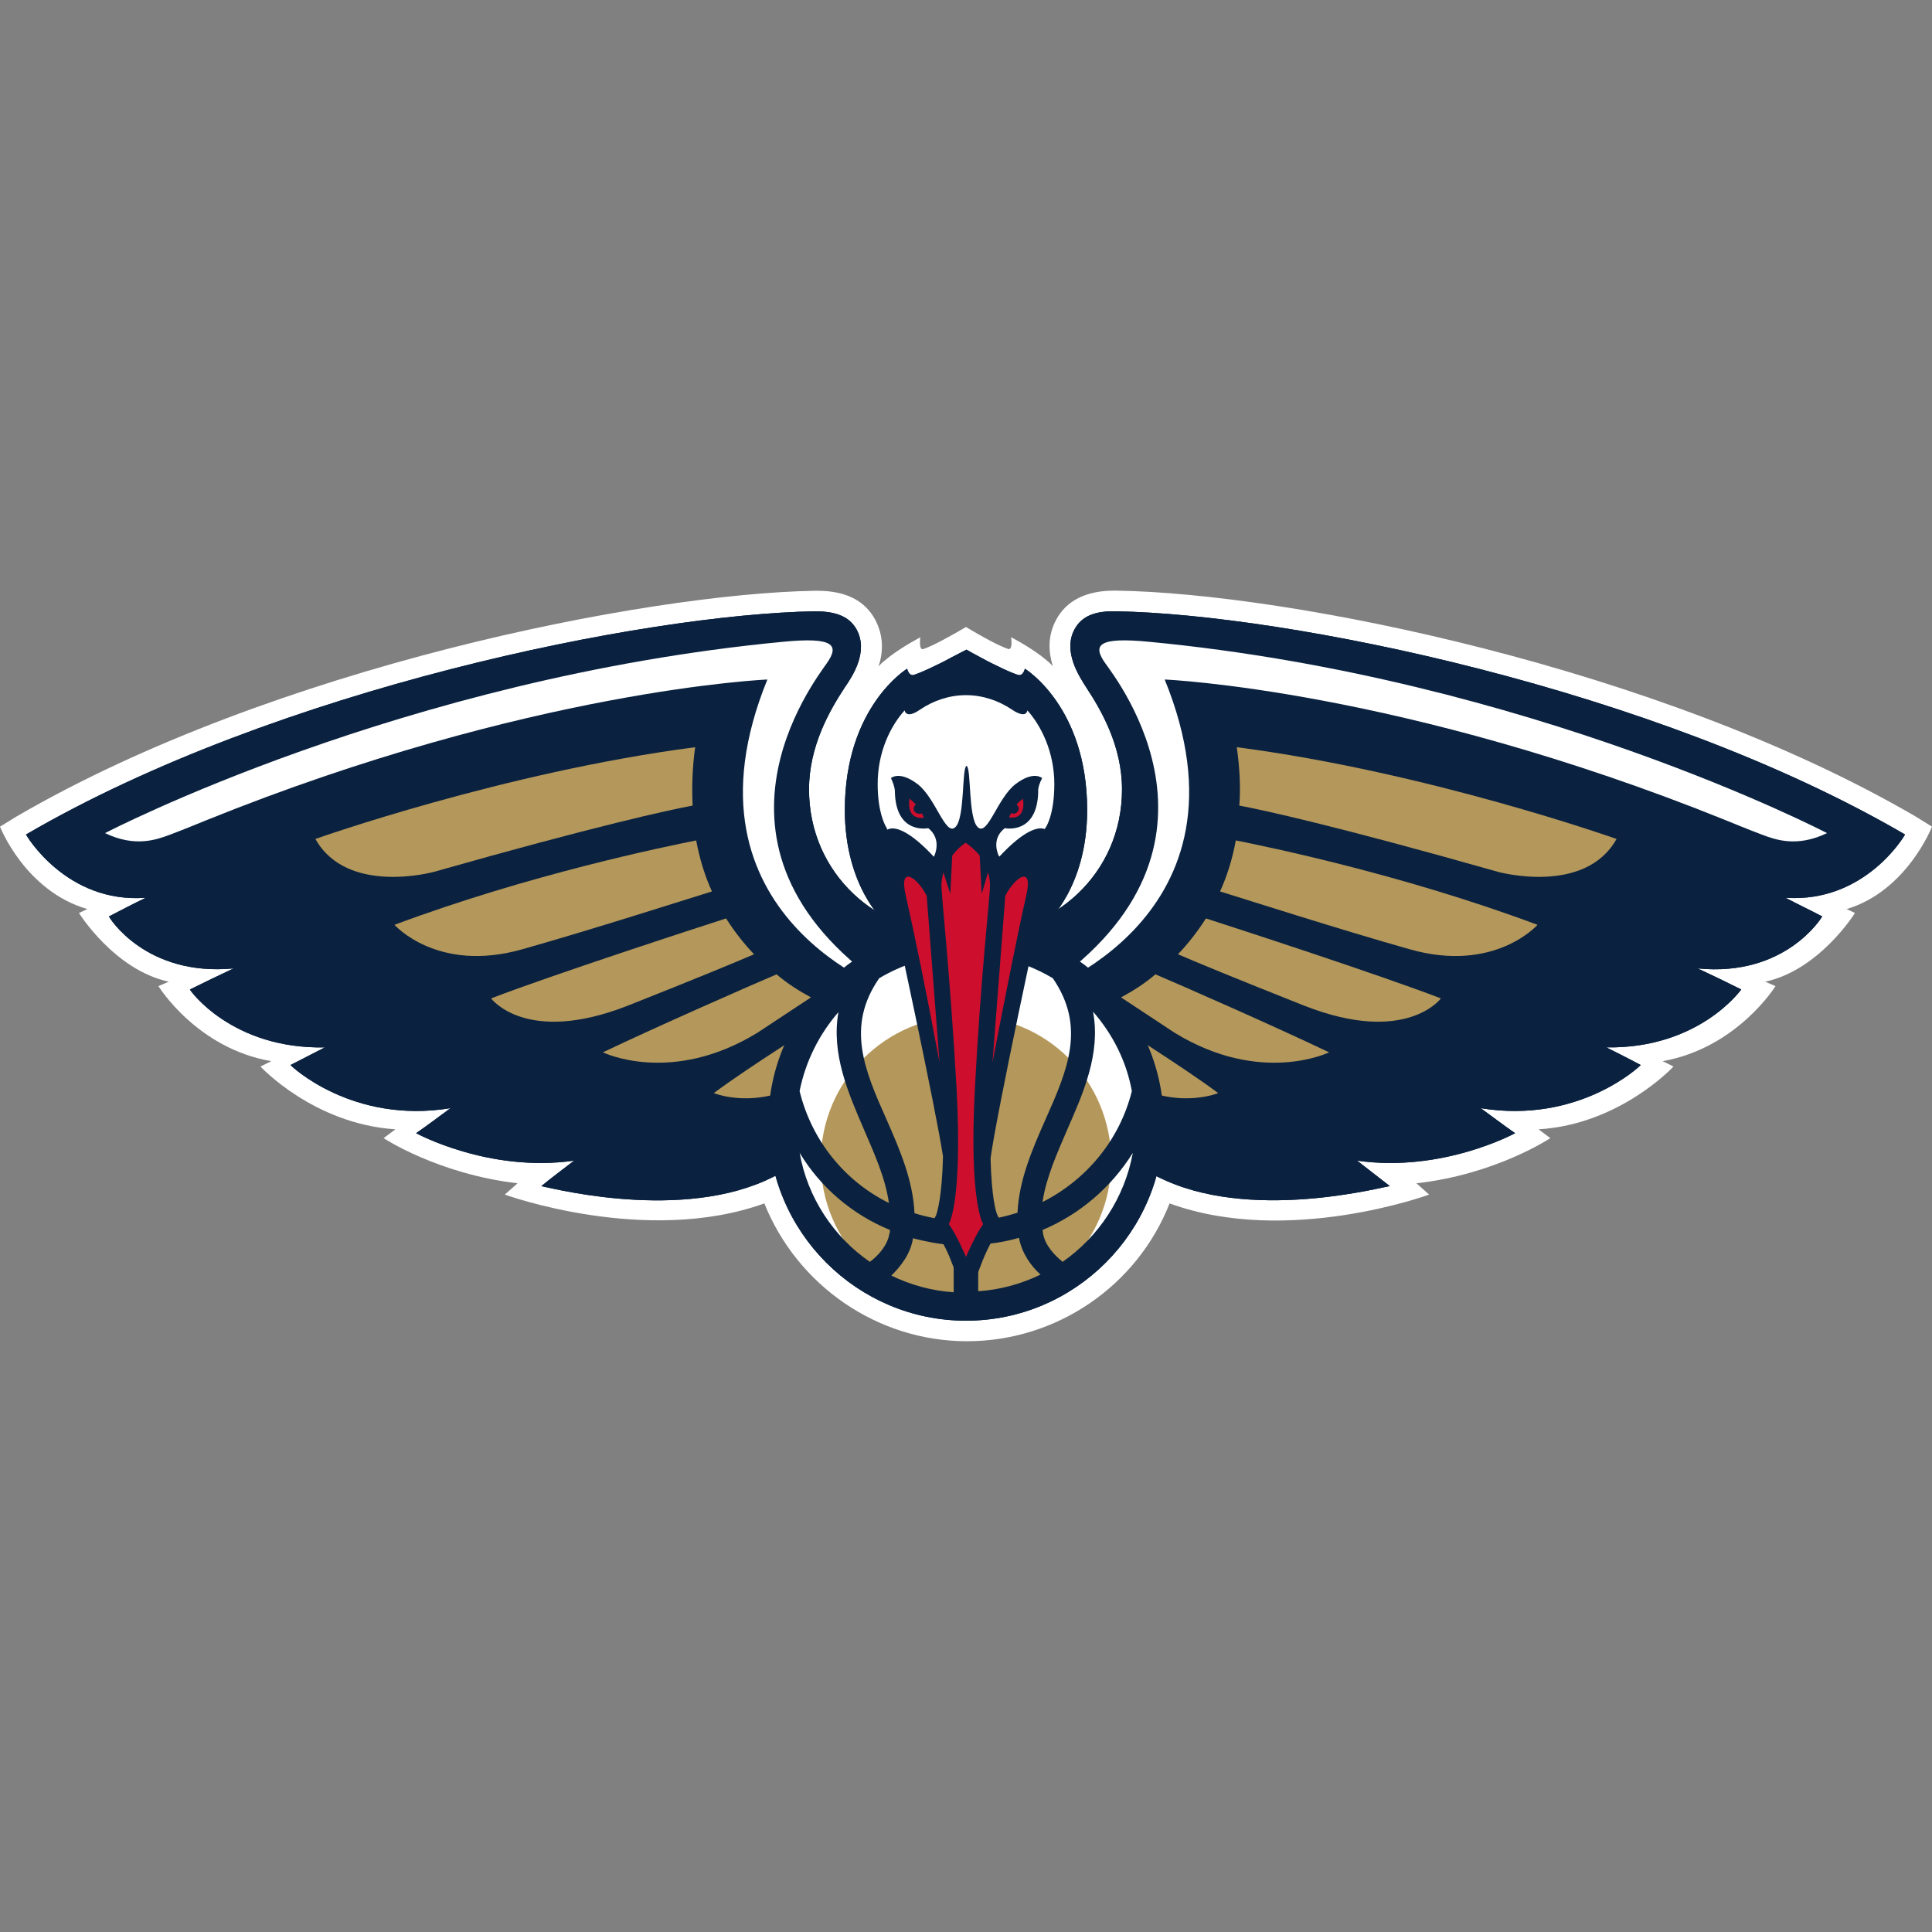
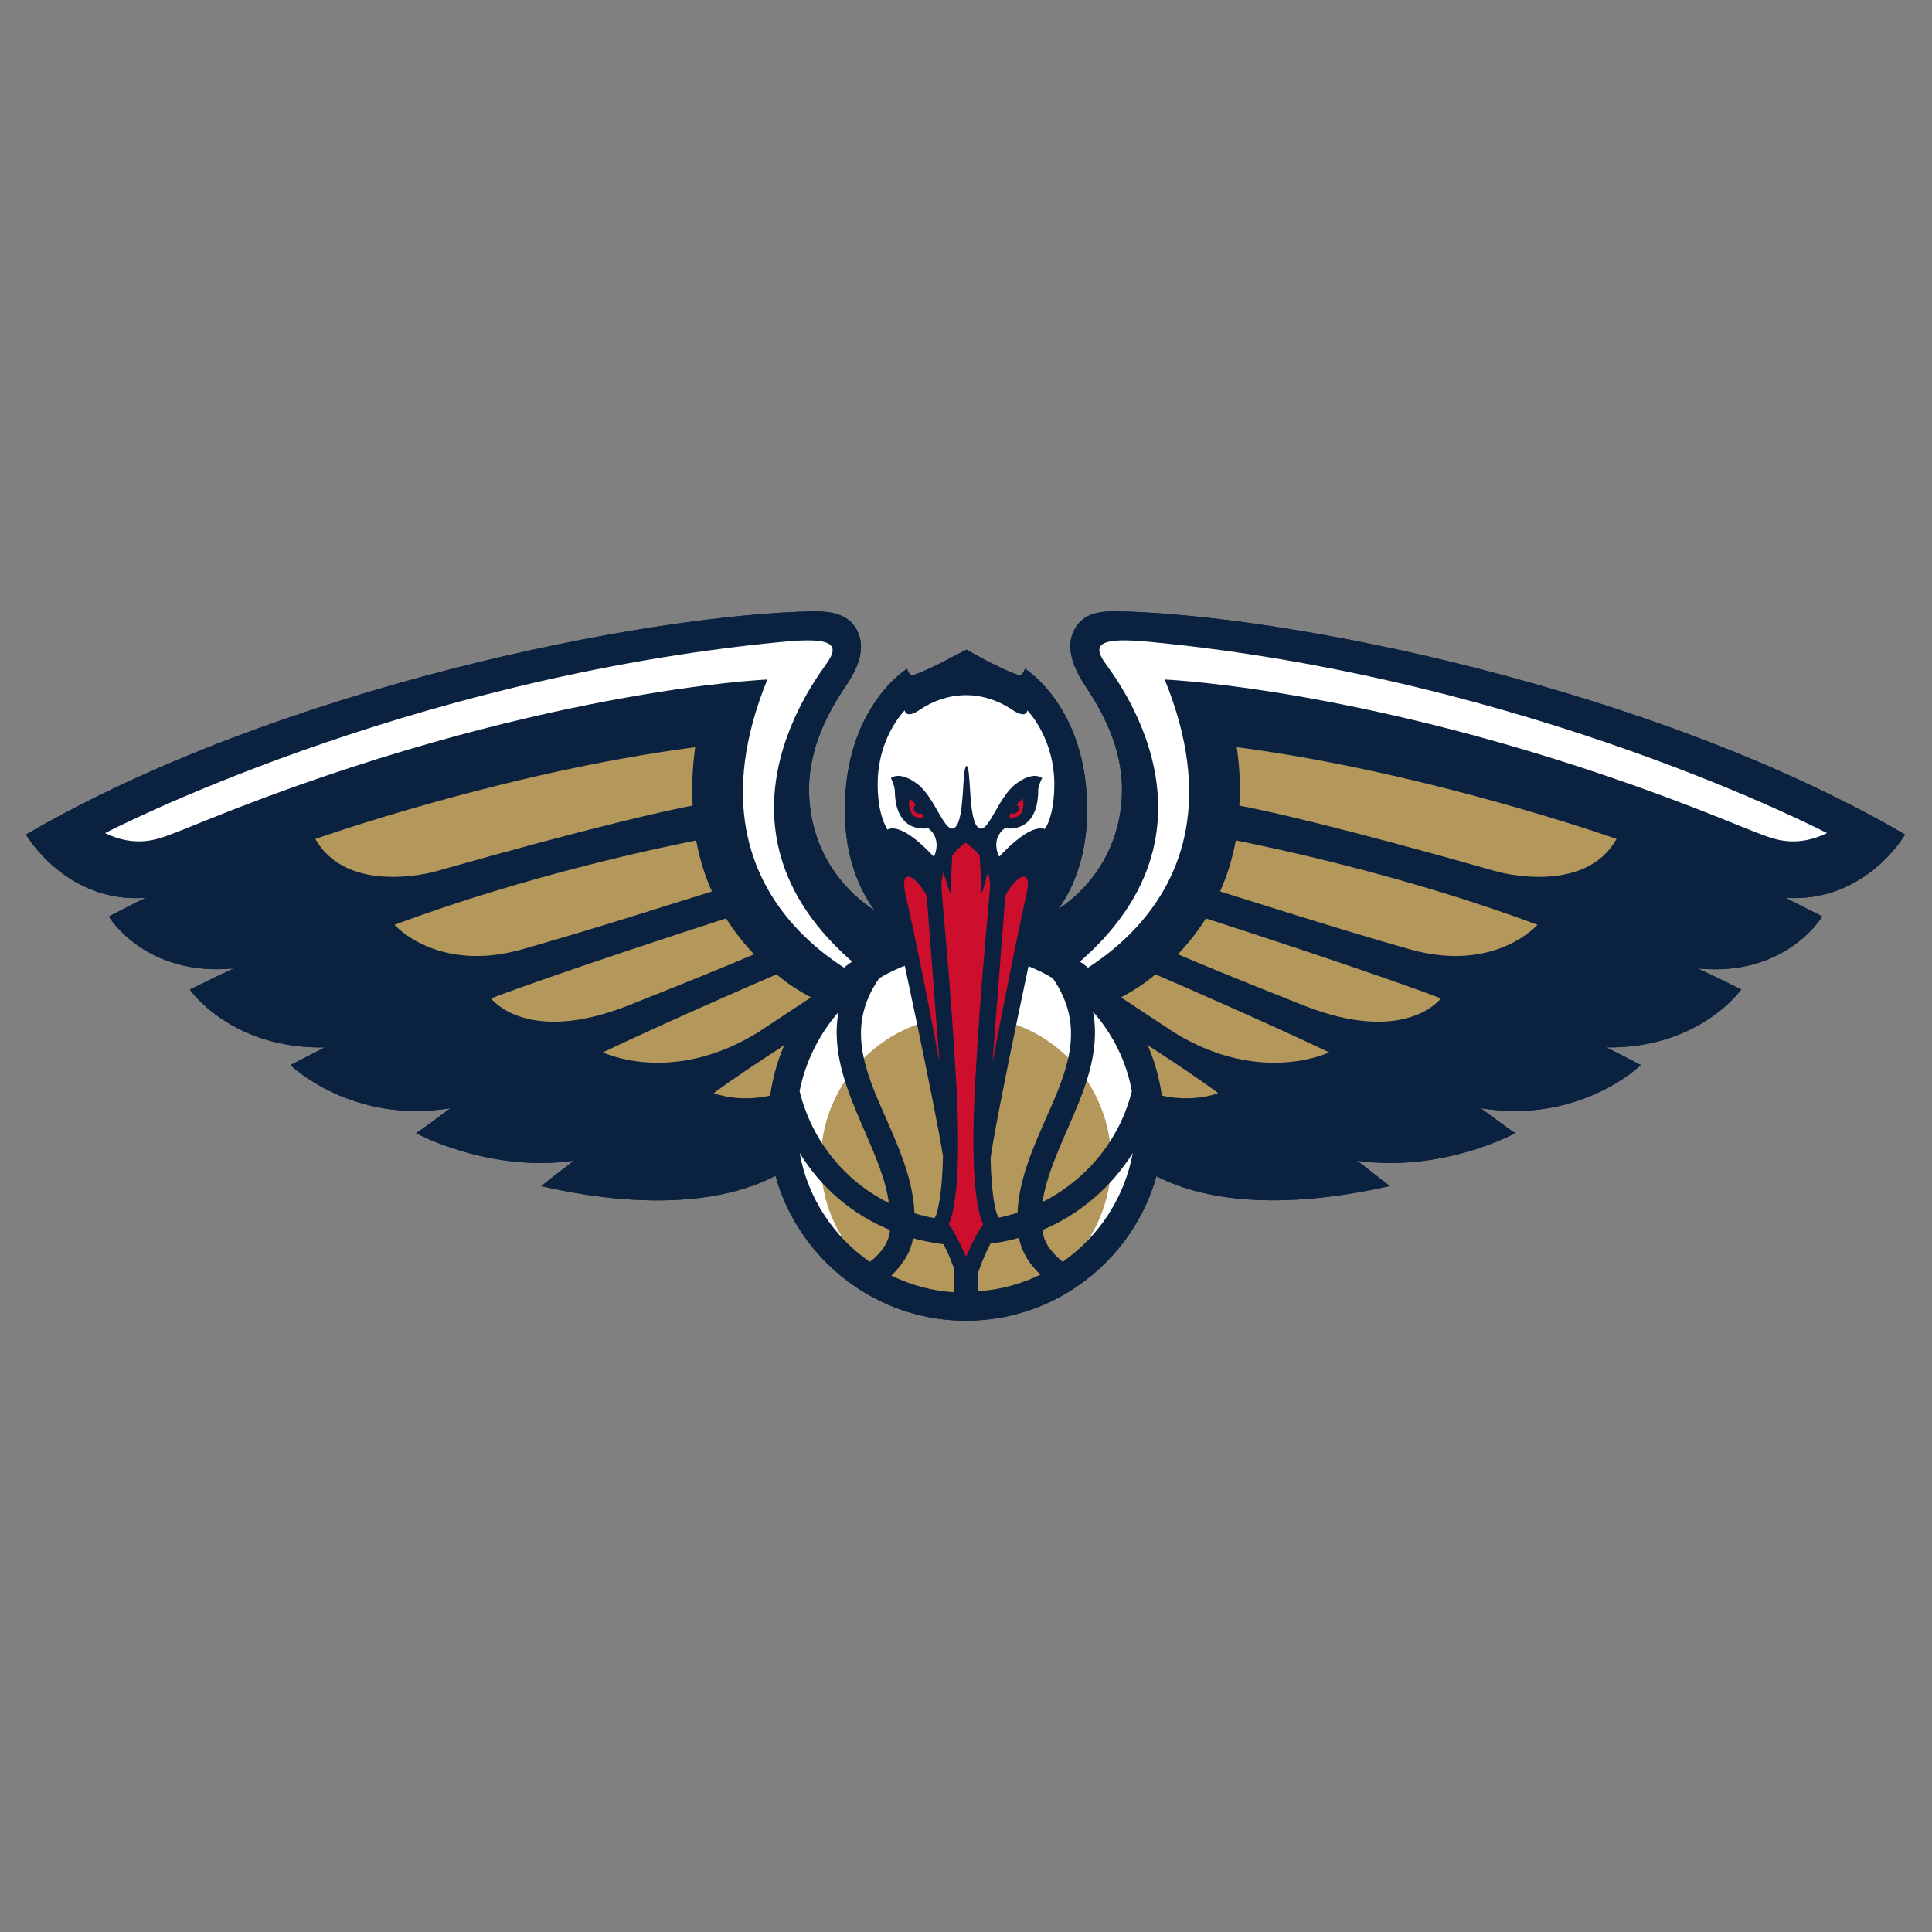
<svg xmlns="http://www.w3.org/2000/svg" version="1.1" id="Layer_1" x="0px" y="0px" viewBox="0 0 32 32" style="enable-background:new 0 0 32 32;" xml:space="preserve">
  <rect x="0" y="0" width="32" height="32" fill="#808080" stroke="none" />
  <style type="text/css">
	.st0{fill:#FFFFFF;}
	.st1{fill:#0A2240;}
	.st2{fill:#B4975A;}
	.st3{fill:#CE0E2D;}
</style>
  <g>
-     <path class="st0" d="M32,13.692l-0.276-0.171c-4.242-2.47-10.401-3.697-13.229-3.738H18.454   c-0.463,0-0.788,0.163-0.959,0.479c-0.146,0.268-0.13,0.536-0.057,0.772c-0.049-0.057-0.122-0.114-0.195-0.171   c-0.228-0.171-0.496-0.309-0.496-0.309s0.033,0.219-0.049,0.195c-0.041-0.016-0.089-0.033-0.138-0.057   C16.333,10.588,16,10.385,16,10.385s-0.341,0.203-0.569,0.309c-0.049,0.024-0.098,0.041-0.138,0.057   c-0.081,0.024-0.049-0.195-0.049-0.195s-0.268,0.138-0.496,0.309c-0.073,0.057-0.146,0.114-0.195,0.171   c0.073-0.228,0.089-0.496-0.057-0.772c-0.171-0.317-0.488-0.479-0.959-0.479h-0.041   c-2.82,0.049-8.979,1.268-13.221,3.738L0,13.692c0,0,0.414,1.065,1.446,1.365l-0.138,0.065   c0,0,0.585,0.943,1.487,1.138l-0.171,0.073c0,0,0.634,1.032,1.869,1.243l-0.179,0.089c0,0,0.878,0.951,2.235,1.04   l-0.195,0.146c0,0,0.894,0.593,2.218,0.748l-0.211,0.187c0,0,2.34,0.853,4.299,0.146   c0.544,1.357,1.869,2.283,3.356,2.283l0,0l0,0c1.487,0,2.82-0.918,3.356-2.283c1.958,0.715,4.299-0.146,4.299-0.146   l-0.211-0.187c1.316-0.146,2.218-0.748,2.218-0.748l-0.195-0.146c1.349-0.081,2.235-1.04,2.235-1.04   l-0.179-0.089c1.235-0.219,1.869-1.243,1.869-1.243L29.237,16.26c0.902-0.195,1.487-1.138,1.487-1.138l-0.138-0.065   C31.586,14.757,32,13.692,32,13.692z" />
    <g>
      <g>
        <g>
          <path class="st1" d="M31.553,13.822c-4.152-2.421-10.247-3.649-13.066-3.697      c-0.341-0.008-0.569,0.073-0.691,0.301c-0.195,0.366,0.081,0.78,0.195,0.959      c0.252,0.382,0.593,0.975,0.593,1.69c0,1.389-1.121,2.413-2.503,2.413c-0.033,0-0.057,0-0.089,0      c-0.033,0-0.057,0-0.089,0c-1.381,0-2.503-1.024-2.503-2.413c0-0.715,0.341-1.308,0.593-1.69      c0.122-0.179,0.398-0.585,0.195-0.959c-0.122-0.219-0.349-0.301-0.691-0.301      c-2.82,0.049-8.914,1.276-13.066,3.697c0,0.008,0.666,1.146,1.983,1.048      c-0.203,0.098-0.406,0.203-0.609,0.309c0,0.016,0.609,1,2.064,0.861c-0.244,0.114-0.479,0.228-0.723,0.349      c0,0.016,0.699,0.991,2.235,0.959c-0.349,0.179-0.569,0.292-0.569,0.292c0,0.008,1.016,0.983,2.649,0.715      c-0.179,0.13-0.357,0.268-0.569,0.414c0,0,1.203,0.658,2.617,0.455c-0.179,0.138-0.366,0.276-0.544,0.423      c0-0.016,2.162,0.593,3.705-0.089c1.325-0.585,2.064-2.015,2.235-2.373c0.26,0.057,0.488,0.089,0.666,0.114      c0,0.016,0.284,0.041,0.422,0.041c0.138,0.008,0.423-0.016,0.423-0.041c0.171-0.024,0.406-0.057,0.666-0.114      c0.171,0.357,0.902,1.796,2.235,2.373c1.544,0.683,3.705,0.065,3.705,0.089      c-0.179-0.138-0.366-0.284-0.544-0.423c1.414,0.203,2.617-0.455,2.617-0.455      c-0.211-0.146-0.39-0.284-0.569-0.414c1.633,0.268,2.649-0.707,2.649-0.715c0,0-0.211-0.114-0.569-0.292      c1.536,0.024,2.227-0.951,2.235-0.959c-0.244-0.122-0.479-0.236-0.723-0.349      c1.454,0.146,2.056-0.845,2.064-0.861c-0.203-0.106-0.406-0.203-0.609-0.309      C30.895,14.96,31.553,13.83,31.553,13.822z" />
          <path class="st0" d="M14.806,16.447c0,0-3.705-1.243-2.096-5.192c0,0-3.925,0.163-9.296,2.332      c0,0-0.374,0.154-0.593,0.236c-0.219,0.081-0.577,0.219-1.081-0.024c0,0,4.916-2.568,11.23-3.169      c0.829-0.081,0.943,0.049,0.723,0.357C13.514,11.254,11.254,14.123,14.806,16.447z" />
          <path class="st2" d="M11.514,12.376c-3.177,0.414-6.29,1.52-6.29,1.52c0.528,0.943,1.966,0.544,1.966,0.544      c2.69-0.764,3.892-1.024,4.282-1.097C11.458,13.042,11.466,12.725,11.514,12.376z" />
          <path class="st2" d="M11.531,13.92c-0.528,0.106-2.755,0.561-4.997,1.398c0,0,0.707,0.804,2.113,0.406      c1.178-0.333,2.698-0.821,3.145-0.959C11.677,14.513,11.588,14.229,11.531,13.92z" />
          <path class="st2" d="M12.026,15.212c-0.479,0.154-2.877,0.934-3.892,1.325c0,0,0.577,0.78,2.259,0.122      c1.17-0.463,1.812-0.731,2.096-0.853C12.319,15.626,12.165,15.431,12.026,15.212z" />
-           <path class="st2" d="M12.863,16.138c-0.422,0.179-1.975,0.861-2.877,1.292c0,0,1.129,0.553,2.56-0.325l0.886-0.585      C13.237,16.414,13.042,16.293,12.863,16.138z" />
          <path class="st2" d="M13.863,16.756c-0.284,0.179-1.463,0.918-2.04,1.349c0,0,0.975,0.406,1.983-0.544      c0.325-0.309,0.504-0.479,0.601-0.585C14.229,16.918,14.05,16.845,13.863,16.756z" />
          <g>
            <path class="st0" d="M17.195,16.447c0,0,3.705-1.243,2.096-5.192c0,0,3.925,0.163,9.296,2.332       c0,0,0.374,0.154,0.593,0.236s0.577,0.219,1.081-0.024c0,0-4.916-2.568-11.23-3.169       c-0.837-0.081-0.943,0.049-0.723,0.357C18.495,11.254,20.746,14.123,17.195,16.447z" />
            <path class="st2" d="M20.485,12.376c3.177,0.414,6.29,1.52,6.29,1.52c-0.528,0.943-1.966,0.544-1.966,0.544       c-2.69-0.764-3.892-1.024-4.282-1.097C20.55,13.042,20.534,12.725,20.485,12.376z" />
-             <path class="st2" d="M20.469,13.92c0.528,0.106,2.755,0.561,4.997,1.398c0,0-0.707,0.804-2.113,0.406       c-1.178-0.333-2.698-0.821-3.145-0.959C20.323,14.513,20.412,14.229,20.469,13.92z" />
            <path class="st2" d="M19.974,15.212c0.479,0.154,2.877,0.934,3.892,1.325c0,0-0.577,0.78-2.259,0.122       c-1.17-0.463-1.812-0.731-2.096-0.853C19.681,15.626,19.835,15.431,19.974,15.212z" />
            <path class="st2" d="M19.137,16.138c0.423,0.179,1.975,0.861,2.877,1.292c0,0-1.129,0.553-2.56-0.325       l-0.886-0.585C18.763,16.414,18.958,16.293,19.137,16.138z" />
            <path class="st2" d="M18.137,16.756c0.284,0.179,1.463,0.918,2.04,1.349c0,0-0.975,0.406-1.983-0.544       c-0.325-0.309-0.504-0.479-0.601-0.585C17.771,16.918,17.95,16.845,18.137,16.756z" />
          </g>
        </g>
        <g>
          <g>
            <g>
              <path class="st0" d="M19.039,18.6c0,1.682-1.357,3.039-3.039,3.039s-3.039-1.357-3.039-3.039        c0-1.674,1.357-3.039,3.039-3.039C17.674,15.569,19.039,16.926,19.039,18.6z" />
            </g>
            <g>
              <path class="st2" d="M18.405,19.234c0,1.333-1.081,2.413-2.405,2.413c-1.333,0-2.405-1.081-2.405-2.413        S14.675,16.829,16,16.829C17.333,16.821,18.405,17.901,18.405,19.234z" />
            </g>
            <path class="st1" d="M16,15.325c-1.804,0-3.275,1.471-3.275,3.275c0,1.804,1.471,3.275,3.275,3.275       s3.275-1.471,3.275-3.275C19.275,16.796,17.804,15.325,16,15.325z M18.747,18.072       c-0.203,0.813-0.756,1.471-1.479,1.837c0.057-0.398,0.236-0.796,0.414-1.211       c0.26-0.593,0.553-1.251,0.422-1.942C18.43,17.13,18.657,17.576,18.747,18.072z M14.562,16.203       c0.366-0.219,0.788-0.357,1.235-0.39v4.404c-0.228-0.016-0.439-0.057-0.65-0.122       c-0.024-0.544-0.244-1.056-0.463-1.552C14.318,17.723,14.009,17,14.562,16.203z M15.122,20.51       c0.219,0.057,0.439,0.098,0.674,0.114v0.78c-0.366-0.024-0.715-0.122-1.032-0.276       C14.919,20.973,15.082,20.77,15.122,20.51z M16.203,20.616c0.236-0.016,0.455-0.049,0.674-0.114       c0.049,0.26,0.203,0.471,0.357,0.609c-0.317,0.154-0.666,0.252-1.032,0.276V20.616z M16.853,20.087       c-0.211,0.065-0.423,0.114-0.65,0.13v-4.404c0.447,0.033,0.87,0.171,1.235,0.39       c0.553,0.804,0.244,1.52-0.122,2.34C17.097,19.039,16.878,19.543,16.853,20.087z M13.887,16.764       c-0.122,0.691,0.163,1.341,0.422,1.942c0.179,0.414,0.357,0.813,0.414,1.219       c-0.723-0.357-1.276-1.024-1.479-1.853C13.343,17.576,13.57,17.13,13.887,16.764z M13.245,19.096       c0.349,0.577,0.878,1.024,1.495,1.276c0,0.016,0,0.041-0.008,0.057c-0.033,0.211-0.203,0.382-0.325,0.471       C13.806,20.485,13.375,19.835,13.245,19.096z M17.601,20.9c-0.122-0.098-0.292-0.268-0.325-0.471       c0-0.016-0.008-0.041-0.008-0.057c0.618-0.26,1.138-0.707,1.495-1.276       C18.625,19.844,18.194,20.485,17.601,20.9z" />
          </g>
          <g>
            <path class="st1" d="M16.975,11.076c0,0-0.024,0.106-0.089,0.106s-0.455-0.187-0.642-0.292       c-0.081-0.041-0.195-0.106-0.236-0.13c0,0-0.171,0.089-0.252,0.13c-0.187,0.106-0.585,0.292-0.642,0.292       c-0.065,0-0.089-0.106-0.089-0.106s-1.032,0.626-1.032,2.34c0,1.284,0.666,1.861,0.666,1.861l0.089,0.366h1.138       h0.228h1.138l0.089-0.366c0,0,0.666-0.577,0.666-1.861C18.007,11.701,16.975,11.076,16.975,11.076z" />
            <path class="st0" d="M17.463,12.985c0-0.528-0.219-0.967-0.447-1.219c0,0-0.008,0.154-0.26-0.016       c-0.219-0.146-0.479-0.236-0.756-0.236c-0.276,0-0.536,0.089-0.756,0.236c-0.244,0.171-0.26,0.016-0.26,0.016       c-0.236,0.26-0.447,0.691-0.447,1.219c0,0.439,0.106,0.658,0.146,0.723c0.219,0.561,0.723,0.959,1.316,0.959       c0.585,0,1.089-0.39,1.308-0.943C17.325,13.709,17.463,13.497,17.463,12.985z" />
            <path class="st1" d="M16.553,14.188c0,0,0-0.008-0.008-0.008c0,0-0.146-0.276,0.098-0.463       c0,0,0.536,0.114,0.553-0.601c0,0-0.016-0.073,0.065-0.228c0,0-0.138-0.13-0.439,0.098       c-0.301,0.228-0.463,0.87-0.626,0.715c-0.163-0.146-0.106-0.983-0.187-1.016l0,0       c-0.081,0.033-0.024,0.87-0.187,1.016c-0.163,0.154-0.325-0.488-0.626-0.715       c-0.301-0.228-0.439-0.098-0.439-0.098c0.073,0.154,0.065,0.228,0.065,0.228       c0.016,0.715,0.553,0.601,0.553,0.601c0.236,0.187,0.098,0.463,0.098,0.463s0,0.008-0.008,0.008       c-0.642-0.691-1.016-0.601-0.837,0.179c0.179,0.764,0.878,4.03,0.991,4.786       c-0.016,0.683-0.098,0.926-0.114,0.975l-0.073,0.138l0.081,0.154c0.122,0.179,0.211,0.382,0.236,0.455       l0.268,0.674l0.26-0.674c0.033-0.081,0.114-0.276,0.236-0.455l0.081-0.146l-0.073-0.146       c-0.024-0.049-0.098-0.284-0.114-0.943c0.089-0.683,0.804-4.047,0.991-4.827       C17.568,13.587,17.195,13.497,16.553,14.188z" />
            <g>
              <path class="st3" d="M15.561,17.593c-0.228-1.219-0.414-2.121-0.561-2.771        c-0.114-0.496,0.187-0.301,0.349,0.016L15.561,17.593z" />
              <path class="st3" d="M16.439,17.593c0.236-1.219,0.414-2.121,0.561-2.771c0.114-0.496-0.187-0.301-0.349,0.016        L16.439,17.593z" />
            </g>
            <g>
              <path class="st3" d="M15.195,13.473c-0.049-0.016-0.073-0.057-0.057-0.106c0.008-0.016,0.016-0.033,0.033-0.041        c-0.033-0.033-0.065-0.065-0.106-0.098c0,0-0.073,0.349,0.236,0.317c0,0-0.008-0.033-0.033-0.073        C15.244,13.481,15.22,13.481,15.195,13.473z" />
              <path class="st3" d="M16.943,13.229c-0.041,0.033-0.081,0.065-0.106,0.098c0.016,0.008,0.024,0.024,0.033,0.041        c0.016,0.049-0.016,0.089-0.057,0.106c-0.024,0.008-0.049,0-0.065-0.008        c-0.024,0.041-0.033,0.073-0.033,0.073C17.016,13.579,16.943,13.229,16.943,13.229z" />
            </g>
            <path class="st3" d="M16.146,18.048c0.098-1.877,0.252-3.21,0.252-3.38c0-0.057-0.008-0.138-0.033-0.219       L16.26,14.806l-0.033-0.634c-0.057-0.073-0.13-0.138-0.228-0.211h-0.008c-0.098,0.065-0.163,0.138-0.219,0.211       L15.74,14.806l-0.114-0.357c-0.024,0.081-0.033,0.163-0.033,0.219c0,0.163,0.146,1.495,0.252,3.38       c0.098,1.877-0.13,2.227-0.13,2.227C15.854,20.469,16,20.819,16,20.819s0.146-0.349,0.284-0.544       C16.284,20.274,16.049,19.925,16.146,18.048z" />
          </g>
        </g>
      </g>
    </g>
    <g>
      <g>
        <g>
          <path class="st1" d="M31.553,13.822c-4.152-2.421-10.247-3.649-13.066-3.697      c-0.341-0.008-0.569,0.073-0.691,0.301c-0.195,0.366,0.081,0.78,0.195,0.959      c0.252,0.382,0.593,0.975,0.593,1.69c0,1.389-1.121,2.413-2.503,2.413c-0.033,0-0.057,0-0.089,0      c-0.033,0-0.057,0-0.089,0c-1.381,0-2.503-1.024-2.503-2.413c0-0.715,0.341-1.308,0.593-1.69      c0.122-0.179,0.398-0.585,0.195-0.959c-0.122-0.219-0.349-0.301-0.691-0.301      c-2.82,0.049-8.914,1.276-13.066,3.697c0,0.008,0.666,1.146,1.983,1.048      c-0.203,0.098-0.406,0.203-0.609,0.309c0,0.016,0.609,1,2.064,0.861c-0.244,0.114-0.479,0.228-0.723,0.349      c0,0.016,0.699,0.991,2.235,0.959c-0.349,0.179-0.569,0.292-0.569,0.292c0,0.008,1.016,0.983,2.649,0.715      c-0.179,0.13-0.357,0.268-0.569,0.414c0,0,1.203,0.658,2.617,0.455c-0.179,0.138-0.366,0.276-0.544,0.423      c0-0.016,2.162,0.593,3.705-0.089c1.325-0.585,2.064-2.015,2.235-2.373c0.26,0.057,0.488,0.089,0.666,0.114      c0,0.016,0.284,0.041,0.422,0.041c0.138,0.008,0.423-0.016,0.423-0.041c0.171-0.024,0.406-0.057,0.666-0.114      c0.171,0.357,0.902,1.796,2.235,2.373c1.544,0.683,3.705,0.065,3.705,0.089      c-0.179-0.138-0.366-0.284-0.544-0.423c1.414,0.203,2.617-0.455,2.617-0.455      c-0.211-0.146-0.39-0.284-0.569-0.414c1.633,0.268,2.649-0.707,2.649-0.715c0,0-0.211-0.114-0.569-0.292      c1.536,0.024,2.227-0.951,2.235-0.959c-0.244-0.122-0.479-0.236-0.723-0.349      c1.454,0.146,2.056-0.845,2.064-0.861c-0.203-0.106-0.406-0.203-0.609-0.309      C30.895,14.96,31.553,13.83,31.553,13.822z" />
          <path class="st0" d="M14.806,16.447c0,0-3.705-1.243-2.096-5.192c0,0-3.925,0.163-9.296,2.332      c0,0-0.374,0.154-0.593,0.236c-0.219,0.081-0.577,0.219-1.081-0.024c0,0,4.916-2.568,11.23-3.169      c0.829-0.081,0.943,0.049,0.723,0.357C13.514,11.254,11.254,14.123,14.806,16.447z" />
          <path class="st2" d="M11.514,12.376c-3.177,0.414-6.29,1.52-6.29,1.52c0.528,0.943,1.966,0.544,1.966,0.544      c2.69-0.764,3.892-1.024,4.282-1.097C11.458,13.042,11.466,12.725,11.514,12.376z" />
          <path class="st2" d="M11.531,13.92c-0.528,0.106-2.755,0.561-4.997,1.398c0,0,0.707,0.804,2.113,0.406      c1.178-0.333,2.698-0.821,3.145-0.959C11.677,14.513,11.588,14.229,11.531,13.92z" />
          <path class="st2" d="M12.026,15.212c-0.479,0.154-2.877,0.934-3.892,1.325c0,0,0.577,0.78,2.259,0.122      c1.17-0.463,1.812-0.731,2.096-0.853C12.319,15.626,12.165,15.431,12.026,15.212z" />
          <path class="st2" d="M12.863,16.138c-0.422,0.179-1.975,0.861-2.877,1.292c0,0,1.129,0.553,2.56-0.325l0.886-0.585      C13.237,16.414,13.042,16.293,12.863,16.138z" />
          <path class="st2" d="M13.863,16.756c-0.284,0.179-1.463,0.918-2.04,1.349c0,0,0.975,0.406,1.983-0.544      c0.325-0.309,0.504-0.479,0.601-0.585C14.229,16.918,14.05,16.845,13.863,16.756z" />
          <g>
            <path class="st0" d="M17.195,16.447c0,0,3.705-1.243,2.096-5.192c0,0,3.925,0.163,9.296,2.332       c0,0,0.374,0.154,0.593,0.236s0.577,0.219,1.081-0.024c0,0-4.916-2.568-11.23-3.169       c-0.837-0.081-0.943,0.049-0.723,0.357C18.495,11.254,20.746,14.123,17.195,16.447z" />
            <path class="st2" d="M20.485,12.376c3.177,0.414,6.29,1.52,6.29,1.52c-0.528,0.943-1.966,0.544-1.966,0.544       c-2.69-0.764-3.892-1.024-4.282-1.097C20.55,13.042,20.534,12.725,20.485,12.376z" />
            <path class="st2" d="M20.469,13.92c0.528,0.106,2.755,0.561,4.997,1.398c0,0-0.707,0.804-2.113,0.406       c-1.178-0.333-2.698-0.821-3.145-0.959C20.323,14.513,20.412,14.229,20.469,13.92z" />
            <path class="st2" d="M19.974,15.212c0.479,0.154,2.877,0.934,3.892,1.325c0,0-0.577,0.78-2.259,0.122       c-1.17-0.463-1.812-0.731-2.096-0.853C19.681,15.626,19.835,15.431,19.974,15.212z" />
            <path class="st2" d="M19.137,16.138c0.423,0.179,1.975,0.861,2.877,1.292c0,0-1.129,0.553-2.56-0.325       l-0.886-0.585C18.763,16.414,18.958,16.293,19.137,16.138z" />
            <path class="st2" d="M18.137,16.756c0.284,0.179,1.463,0.918,2.04,1.349c0,0-0.975,0.406-1.983-0.544       c-0.325-0.309-0.504-0.479-0.601-0.585C17.771,16.918,17.95,16.845,18.137,16.756z" />
          </g>
        </g>
        <g>
          <g>
            <g>
              <path class="st0" d="M19.039,18.6c0,1.682-1.357,3.039-3.039,3.039s-3.039-1.357-3.039-3.039        c0-1.674,1.357-3.039,3.039-3.039C17.674,15.569,19.039,16.926,19.039,18.6z" />
            </g>
            <g>
              <path class="st2" d="M18.405,19.234c0,1.333-1.081,2.413-2.405,2.413c-1.333,0-2.405-1.081-2.405-2.413        S14.675,16.829,16,16.829C17.333,16.821,18.405,17.901,18.405,19.234z" />
            </g>
            <path class="st1" d="M16,15.325c-1.804,0-3.275,1.471-3.275,3.275c0,1.804,1.471,3.275,3.275,3.275       s3.275-1.471,3.275-3.275C19.275,16.796,17.804,15.325,16,15.325z M18.747,18.072       c-0.203,0.813-0.756,1.471-1.479,1.837c0.057-0.398,0.236-0.796,0.414-1.211       c0.26-0.593,0.553-1.251,0.422-1.942C18.43,17.13,18.657,17.576,18.747,18.072z M14.562,16.203       c0.366-0.219,0.788-0.357,1.235-0.39v4.404c-0.228-0.016-0.439-0.057-0.65-0.122       c-0.024-0.544-0.244-1.056-0.463-1.552C14.318,17.723,14.009,17,14.562,16.203z M15.122,20.51       c0.219,0.057,0.439,0.098,0.674,0.114v0.78c-0.366-0.024-0.715-0.122-1.032-0.276       C14.919,20.973,15.082,20.77,15.122,20.51z M16.203,20.616c0.236-0.016,0.455-0.049,0.674-0.114       c0.049,0.26,0.203,0.471,0.357,0.609c-0.317,0.154-0.666,0.252-1.032,0.276V20.616z M16.853,20.087       c-0.211,0.065-0.423,0.114-0.65,0.13v-4.404c0.447,0.033,0.87,0.171,1.235,0.39       c0.553,0.804,0.244,1.52-0.122,2.34C17.097,19.039,16.878,19.543,16.853,20.087z M13.887,16.764       c-0.122,0.691,0.163,1.341,0.422,1.942c0.179,0.414,0.357,0.813,0.414,1.219       c-0.723-0.357-1.276-1.024-1.479-1.853C13.343,17.576,13.57,17.13,13.887,16.764z M13.245,19.096       c0.349,0.577,0.878,1.024,1.495,1.276c0,0.016,0,0.041-0.008,0.057c-0.033,0.211-0.203,0.382-0.325,0.471       C13.806,20.485,13.375,19.835,13.245,19.096z M17.601,20.9c-0.122-0.098-0.292-0.268-0.325-0.471       c0-0.016-0.008-0.041-0.008-0.057c0.618-0.26,1.138-0.707,1.495-1.276       C18.625,19.844,18.194,20.485,17.601,20.9z" />
          </g>
          <g>
            <path class="st1" d="M16.975,11.076c0,0-0.024,0.106-0.089,0.106s-0.455-0.187-0.642-0.292       c-0.081-0.041-0.195-0.106-0.236-0.13c0,0-0.171,0.089-0.252,0.13c-0.187,0.106-0.585,0.292-0.642,0.292       c-0.065,0-0.089-0.106-0.089-0.106s-1.032,0.626-1.032,2.34c0,1.284,0.666,1.861,0.666,1.861l0.089,0.366h1.138       h0.228h1.138l0.089-0.366c0,0,0.666-0.577,0.666-1.861C18.007,11.701,16.975,11.076,16.975,11.076z" />
            <path class="st0" d="M17.463,12.985c0-0.528-0.219-0.967-0.447-1.219c0,0-0.008,0.154-0.26-0.016       c-0.219-0.146-0.479-0.236-0.756-0.236c-0.276,0-0.536,0.089-0.756,0.236c-0.244,0.171-0.26,0.016-0.26,0.016       c-0.236,0.26-0.447,0.691-0.447,1.219c0,0.439,0.106,0.658,0.146,0.723c0.219,0.561,0.723,0.959,1.316,0.959       c0.585,0,1.089-0.39,1.308-0.943C17.325,13.709,17.463,13.497,17.463,12.985z" />
            <path class="st1" d="M16.553,14.188c0,0,0-0.008-0.008-0.008c0,0-0.146-0.276,0.098-0.463       c0,0,0.536,0.114,0.553-0.601c0,0-0.016-0.073,0.065-0.228c0,0-0.138-0.13-0.439,0.098       c-0.301,0.228-0.463,0.87-0.626,0.715c-0.163-0.146-0.106-0.983-0.187-1.016l0,0       c-0.081,0.033-0.024,0.87-0.187,1.016c-0.163,0.154-0.325-0.488-0.626-0.715       c-0.301-0.228-0.439-0.098-0.439-0.098c0.073,0.154,0.065,0.228,0.065,0.228       c0.016,0.715,0.553,0.601,0.553,0.601c0.236,0.187,0.098,0.463,0.098,0.463s0,0.008-0.008,0.008       c-0.642-0.691-1.016-0.601-0.837,0.179c0.179,0.764,0.878,4.03,0.991,4.786       c-0.016,0.683-0.098,0.926-0.114,0.975l-0.073,0.138l0.081,0.154c0.122,0.179,0.211,0.382,0.236,0.455       l0.268,0.674l0.26-0.674c0.033-0.081,0.114-0.276,0.236-0.455l0.081-0.146l-0.073-0.146       c-0.024-0.049-0.098-0.284-0.114-0.943c0.089-0.683,0.804-4.047,0.991-4.827       C17.568,13.587,17.195,13.497,16.553,14.188z" />
            <g>
              <path class="st3" d="M15.561,17.593c-0.228-1.219-0.414-2.121-0.561-2.771        c-0.114-0.496,0.187-0.301,0.349,0.016L15.561,17.593z" />
              <path class="st3" d="M16.439,17.593c0.236-1.219,0.414-2.121,0.561-2.771c0.114-0.496-0.187-0.301-0.349,0.016        L16.439,17.593z" />
            </g>
            <g>
-               <path class="st3" d="M15.195,13.473c-0.049-0.016-0.073-0.057-0.057-0.106c0.008-0.016,0.016-0.033,0.033-0.041        c-0.033-0.033-0.065-0.065-0.106-0.098c0,0-0.073,0.349,0.236,0.317c0,0-0.008-0.033-0.033-0.073        C15.244,13.481,15.22,13.481,15.195,13.473z" />
+               <path class="st3" d="M15.195,13.473c-0.049-0.016-0.073-0.057-0.057-0.106c0.008-0.016,0.016-0.033,0.033-0.041        c-0.033-0.033-0.065-0.065-0.106-0.098c0,0-0.073,0.349,0.236,0.317c0,0-0.008-0.033-0.033-0.073        C15.244,13.481,15.22,13.481,15.195,13.473" />
              <path class="st3" d="M16.943,13.229c-0.041,0.033-0.081,0.065-0.106,0.098c0.016,0.008,0.024,0.024,0.033,0.041        c0.016,0.049-0.016,0.089-0.057,0.106c-0.024,0.008-0.049,0-0.065-0.008        c-0.024,0.041-0.033,0.073-0.033,0.073C17.016,13.579,16.943,13.229,16.943,13.229z" />
            </g>
            <path class="st3" d="M16.146,18.048c0.098-1.877,0.252-3.21,0.252-3.38c0-0.057-0.008-0.138-0.033-0.219       L16.26,14.806l-0.033-0.634c-0.057-0.073-0.13-0.138-0.228-0.211h-0.008c-0.098,0.065-0.163,0.138-0.219,0.211       L15.74,14.806l-0.114-0.357c-0.024,0.081-0.033,0.163-0.033,0.219c0,0.163,0.146,1.495,0.252,3.38       c0.098,1.877-0.13,2.227-0.13,2.227C15.854,20.469,16,20.819,16,20.819s0.146-0.349,0.284-0.544       C16.284,20.274,16.049,19.925,16.146,18.048z" />
          </g>
        </g>
      </g>
    </g>
  </g>
</svg>